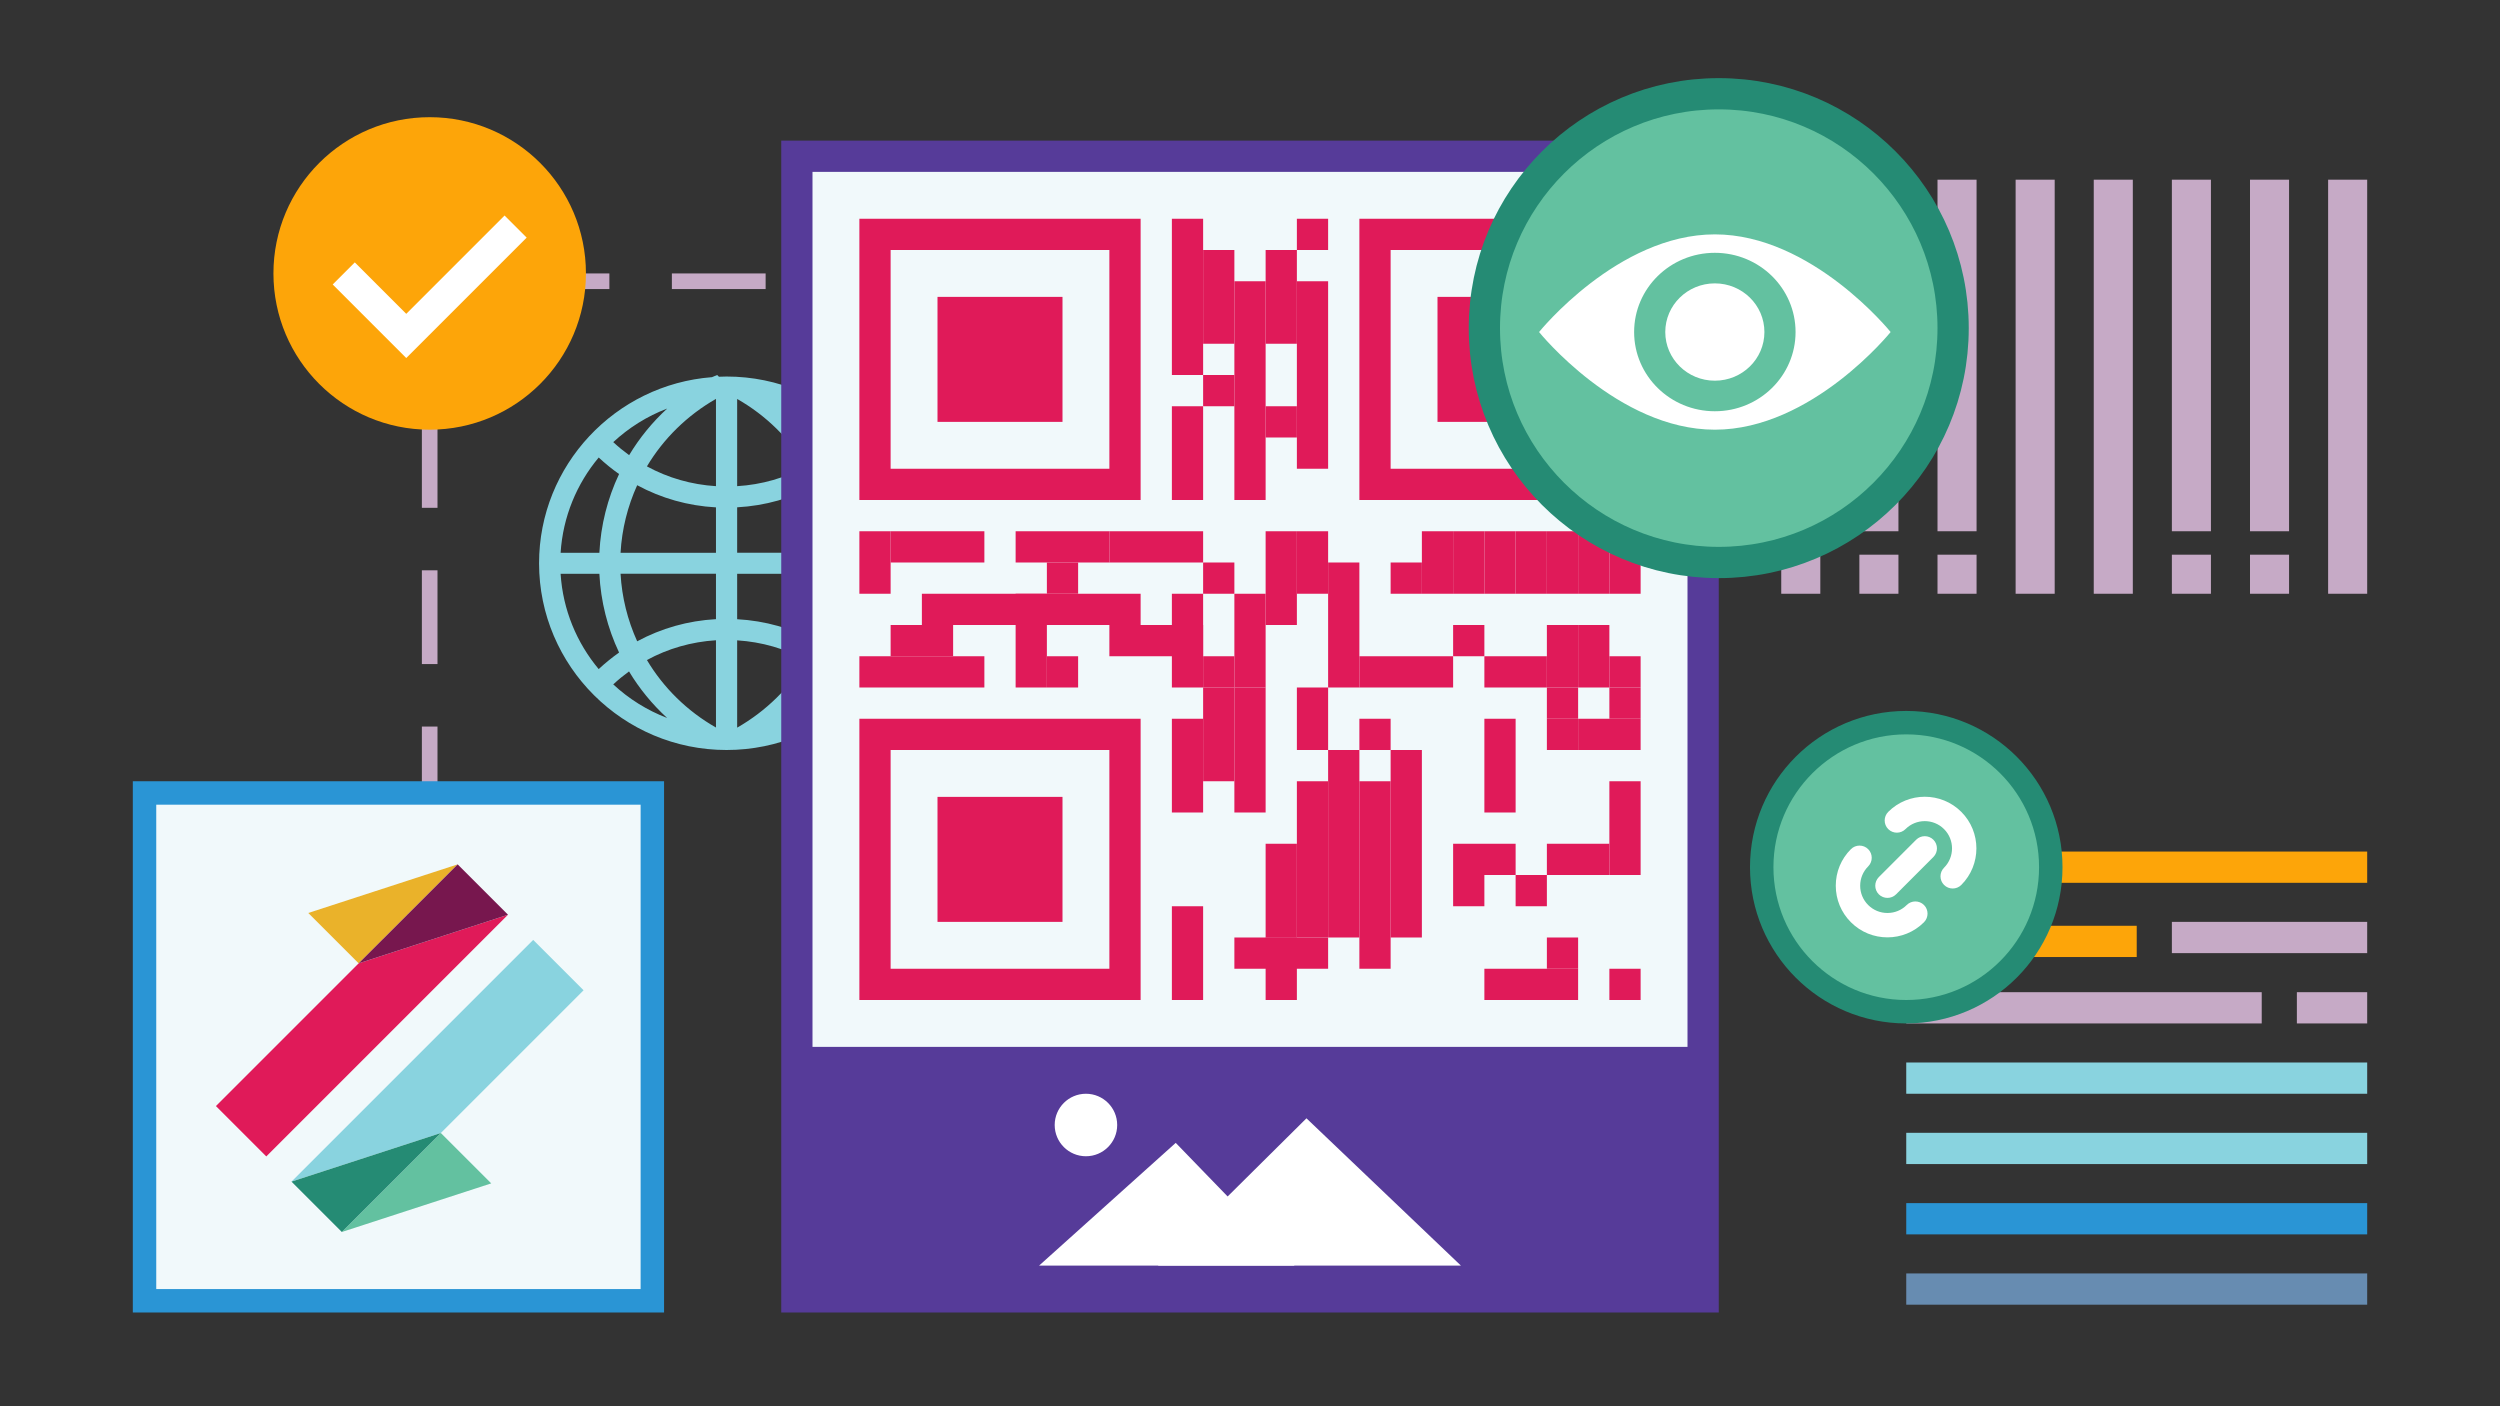
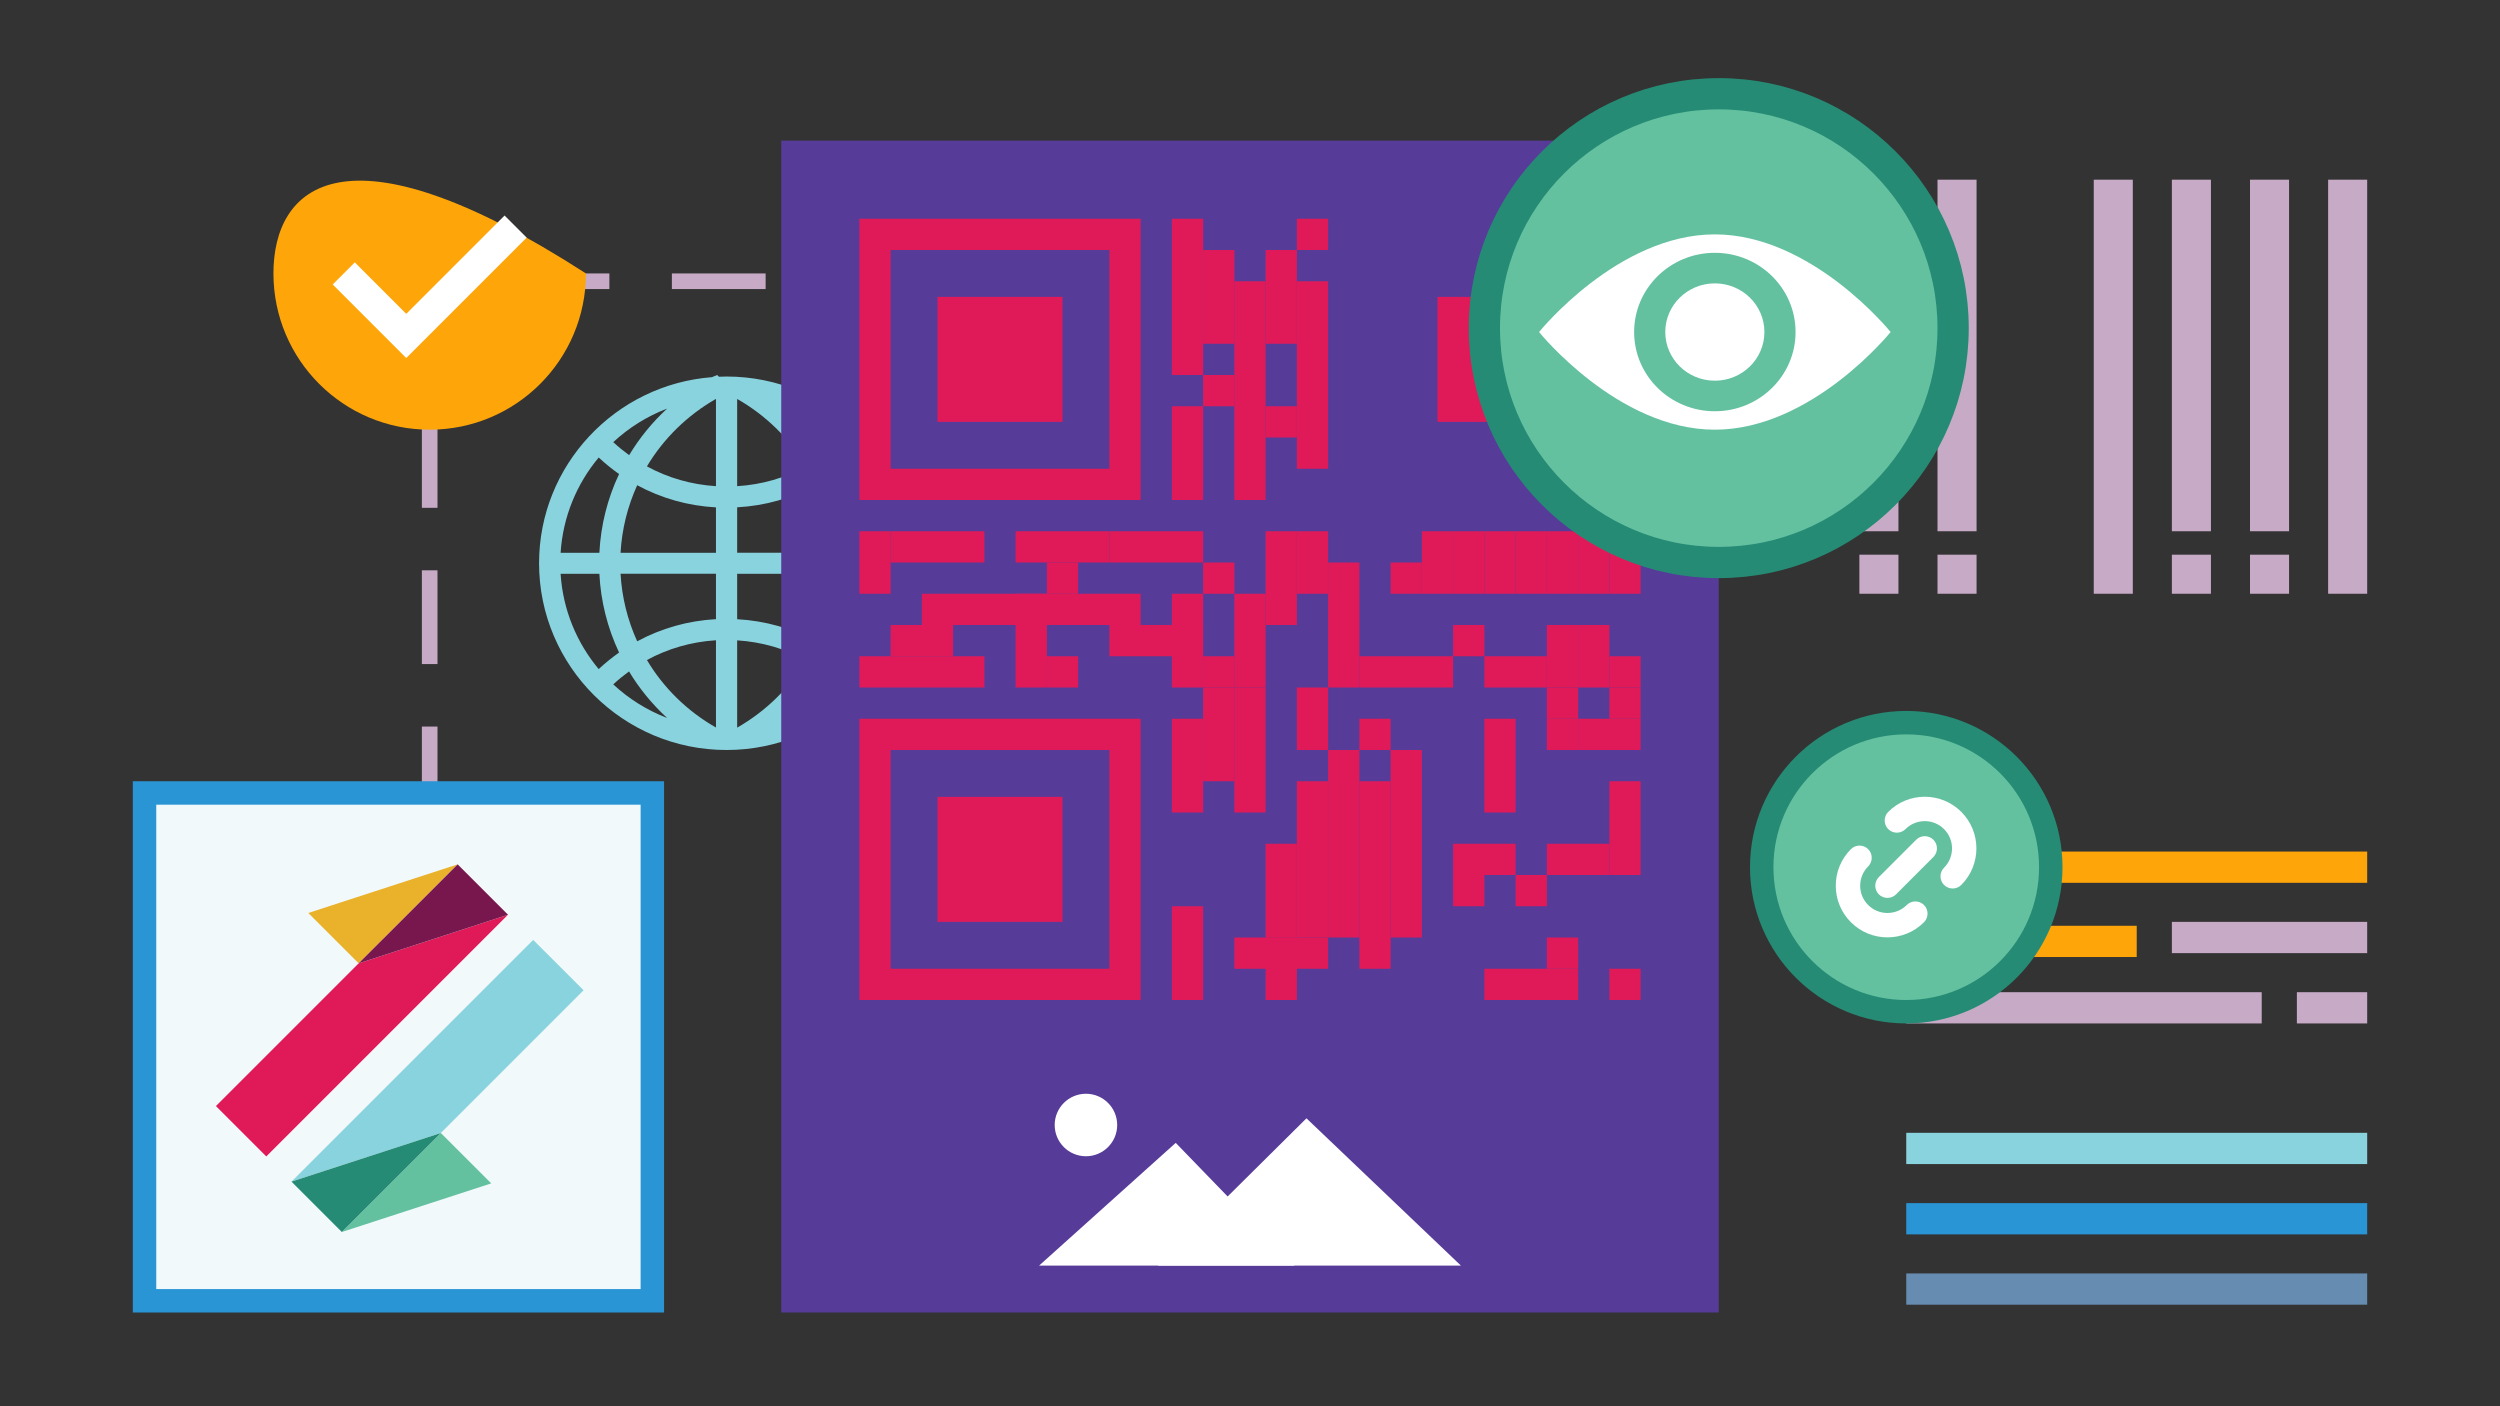
<svg xmlns="http://www.w3.org/2000/svg" width="320" height="180" viewBox="0 0 320 180" fill="none">
  <rect x="0" y="0" width="320" height="180" fill="#333333" stroke="none" />
  <path d="M93 48.196C92.675 48.196 92.349 48.209 92.024 48.223L91.8 48L91.136 48.277C78.773 49.222 69 59.543 69 72.098C69 85.281 79.77 96 93 96C106.23 96 117 85.274 117 72.098C117 58.922 106.237 48.196 93 48.196ZM109.368 85.639C108.541 84.869 107.674 84.16 106.759 83.519C108.23 80.4 109.104 76.985 109.28 73.441H114.241C113.95 78.058 112.167 82.284 109.368 85.632V85.639ZM71.758 73.448H76.72C76.896 76.992 77.77 80.4 79.241 83.526C78.333 84.167 77.459 84.876 76.632 85.645C73.832 82.29 72.05 78.072 71.758 73.455V73.448ZM76.632 58.557C77.459 59.327 78.326 60.035 79.241 60.677C77.77 63.795 76.896 67.211 76.72 70.755H71.758C72.05 66.138 73.832 61.912 76.632 58.564V58.557ZM91.644 62.229C88.506 62.033 85.504 61.169 82.806 59.698C84.914 56.168 87.937 53.177 91.644 51.058V62.222V62.229ZM91.644 64.943V70.755H79.431C79.6 67.724 80.339 64.801 81.559 62.108C84.636 63.775 88.059 64.747 91.638 64.943H91.644ZM91.644 73.448V79.253C88.059 79.449 84.643 80.421 81.559 82.088C80.339 79.395 79.6 76.472 79.431 73.441H91.644V73.448ZM91.644 81.96V93.124C87.937 91.012 84.914 88.021 82.806 84.484C85.504 83.013 88.506 82.149 91.644 81.953V81.96ZM94.356 81.966C97.5 82.162 100.496 83.026 103.194 84.498C101.086 88.028 98.063 91.018 94.356 93.138V81.973V81.966ZM94.356 79.253V73.448H106.569C106.4 76.479 105.661 79.401 104.441 82.095C101.364 80.427 97.941 79.456 94.356 79.26V79.253ZM94.356 70.748V64.936C97.941 64.74 101.357 63.768 104.434 62.101C105.661 64.794 106.393 67.717 106.562 70.748H94.349H94.356ZM94.356 62.229V51.065C98.063 53.177 101.079 56.168 103.194 59.705C100.496 61.176 97.5 62.04 94.356 62.229ZM100.591 52.293C103.173 53.279 105.512 54.75 107.498 56.593C106.854 57.194 106.176 57.747 105.471 58.253C104.149 56.053 102.502 54.048 100.584 52.293H100.591ZM80.529 58.26C79.824 57.747 79.146 57.194 78.496 56.593C80.481 54.75 82.82 53.279 85.402 52.293C83.491 54.048 81.851 56.06 80.529 58.26ZM80.515 85.942C81.837 88.143 83.484 90.148 85.395 91.903C82.82 90.917 80.481 89.446 78.496 87.603C79.139 87.002 79.817 86.449 80.515 85.942ZM105.485 85.942C106.189 86.449 106.86 87.002 107.504 87.603C105.518 89.446 103.18 90.917 100.605 91.903C102.516 90.148 104.163 88.143 105.485 85.942ZM109.28 70.748C109.104 67.204 108.23 63.795 106.759 60.677C107.674 60.035 108.541 59.327 109.368 58.557C112.167 61.912 113.95 66.131 114.241 70.748H109.28Z" fill="#89D3DF" />
  <path d="M55 125L55 36L171 36" stroke="#C6AAC6" stroke-width="2" stroke-dasharray="12 8" />
-   <path d="M55 55C66.046 55 75 46.046 75 35C75 23.954 66.046 15 55 15C43.954 15 35 23.954 35 35C35 46.046 43.954 55 55 55Z" fill="#FDA509" />
+   <path d="M55 55C66.046 55 75 46.046 75 35C43.954 15 35 23.954 35 35C35 46.046 43.954 55 55 55Z" fill="#FDA509" />
  <path d="M44 35L52 43L66 29" stroke="white" stroke-width="4" />
-   <rect x="228" y="23" width="5" height="53" fill="#C6AAC6" />
  <rect x="238" y="23" width="5" height="45" fill="#C6AAC6" />
  <rect x="238" y="71" width="5" height="5" fill="#C6AAC6" />
  <rect x="248" y="23" width="5" height="45" fill="#C6AAC6" />
  <rect x="248" y="71" width="5" height="5" fill="#C6AAC6" />
-   <rect x="258" y="23" width="5" height="53" fill="#C6AAC6" />
  <rect x="268" y="23" width="5" height="53" fill="#C6AAC6" />
  <rect x="278" y="23" width="5" height="45" fill="#C6AAC6" />
  <rect x="278" y="71" width="5" height="5" fill="#C6AAC6" />
  <rect x="288" y="23" width="5" height="45" fill="#C6AAC6" />
  <rect x="288" y="71" width="5" height="5" fill="#C6AAC6" />
  <rect x="298" y="23" width="5" height="53" fill="#C6AAC6" />
  <rect x="100" y="18" width="120" height="150" fill="#563B99" />
-   <rect x="104" y="22" width="112" height="112" fill="#F1F9FB" />
  <rect x="112" y="30" width="32" height="32" stroke="#E01A59" stroke-width="4" />
  <rect x="112" y="94" width="32" height="32" stroke="#E01A59" stroke-width="4" />
-   <rect x="176" y="30" width="32" height="32" stroke="#E01A59" stroke-width="4" />
  <rect x="184" y="38" width="16" height="16" fill="#E01A59" />
  <rect x="120" y="38" width="16" height="16" fill="#E01A59" />
  <rect x="120" y="102" width="16" height="16" fill="#E01A59" />
  <rect x="150" y="28" width="4" height="20" fill="#E01A59" />
  <rect x="110" y="88" width="4" height="16" transform="rotate(-90 110 88)" fill="#E01A59" />
  <rect x="150" y="52" width="4" height="12" fill="#E01A59" />
  <rect x="134" y="88" width="4" height="4" transform="rotate(-90 134 88)" fill="#E01A59" />
  <rect x="150" y="88" width="12" height="4" transform="rotate(-90 150 88)" fill="#E01A59" />
  <rect x="150" y="104" width="12" height="4" transform="rotate(-90 150 104)" fill="#E01A59" />
  <rect x="150" y="128" width="12" height="4" transform="rotate(-90 150 128)" fill="#E01A59" />
  <rect x="158" y="124" width="4" height="12" transform="rotate(-90 158 124)" fill="#E01A59" />
  <rect x="158" y="88" width="12" height="4" transform="rotate(-90 158 88)" fill="#E01A59" />
  <rect x="162" y="80" width="12" height="4" transform="rotate(-90 162 80)" fill="#E01A59" />
  <rect x="154" y="76" width="4" height="4" transform="rotate(-90 154 76)" fill="#E01A59" />
  <rect x="166" y="76" width="8" height="4" transform="rotate(-90 166 76)" fill="#E01A59" />
  <rect x="154" y="88" width="4" height="4" transform="rotate(-90 154 88)" fill="#E01A59" />
  <rect x="174" y="96" width="4" height="4" transform="rotate(-90 174 96)" fill="#E01A59" />
  <rect x="174" y="88" width="4" height="12" transform="rotate(-90 174 88)" fill="#E01A59" />
  <rect x="178" y="76" width="4" height="4" transform="rotate(-90 178 76)" fill="#E01A59" />
  <rect x="182" y="76" width="8" height="4" transform="rotate(-90 182 76)" fill="#E01A59" />
  <rect x="186" y="76" width="8" height="4" transform="rotate(-90 186 76)" fill="#E01A59" />
  <rect x="190" y="76" width="8" height="4" transform="rotate(-90 190 76)" fill="#E01A59" />
  <rect x="194" y="76" width="8" height="4" transform="rotate(-90 194 76)" fill="#E01A59" />
  <rect x="190" y="88" width="4" height="8" transform="rotate(-90 190 88)" fill="#E01A59" />
  <rect x="198" y="76" width="8" height="4" transform="rotate(-90 198 76)" fill="#E01A59" />
  <rect x="198" y="88" width="8" height="4" transform="rotate(-90 198 88)" fill="#E01A59" />
  <rect x="202" y="76" width="8" height="4" transform="rotate(-90 202 76)" fill="#E01A59" />
  <rect x="202" y="88" width="8" height="4" transform="rotate(-90 202 88)" fill="#E01A59" />
  <rect x="206" y="88" width="4" height="4" transform="rotate(-90 206 88)" fill="#E01A59" />
  <rect x="206" y="92" width="4" height="4" transform="rotate(-90 206 92)" fill="#E01A59" />
  <rect x="194" y="116" width="4" height="4" transform="rotate(-90 194 116)" fill="#E01A59" />
  <rect x="198" y="124" width="4" height="4" transform="rotate(-90 198 124)" fill="#E01A59" />
  <rect x="186" y="116" width="4" height="4" transform="rotate(-90 186 116)" fill="#E01A59" />
  <rect x="206" y="128" width="4" height="4" transform="rotate(-90 206 128)" fill="#E01A59" />
  <rect x="186" y="112" width="4" height="8" transform="rotate(-90 186 112)" fill="#E01A59" />
  <rect x="186" y="84" width="4" height="4" transform="rotate(-90 186 84)" fill="#E01A59" />
  <rect x="198" y="92" width="4" height="4" transform="rotate(-90 198 92)" fill="#E01A59" />
  <rect x="198" y="96" width="4" height="4" transform="rotate(-90 198 96)" fill="#E01A59" />
  <rect x="202" y="96" width="4" height="8" transform="rotate(-90 202 96)" fill="#E01A59" />
  <rect x="198" y="112" width="4" height="8" transform="rotate(-90 198 112)" fill="#E01A59" />
  <rect x="190" y="128" width="4" height="12" transform="rotate(-90 190 128)" fill="#E01A59" />
  <rect x="206" y="76" width="8" height="4" transform="rotate(-90 206 76)" fill="#E01A59" />
  <rect x="154" y="100" width="12" height="4" transform="rotate(-90 154 100)" fill="#E01A59" />
  <rect x="158" y="104" width="16" height="4" transform="rotate(-90 158 104)" fill="#E01A59" />
  <rect x="166" y="96" width="8" height="4" transform="rotate(-90 166 96)" fill="#E01A59" />
  <rect x="162" y="128" width="8" height="4" transform="rotate(-90 162 128)" fill="#E01A59" />
  <rect x="162" y="120" width="12" height="4" transform="rotate(-90 162 120)" fill="#E01A59" />
  <rect x="166" y="120" width="20" height="4" transform="rotate(-90 166 120)" fill="#E01A59" />
  <rect x="170" y="120" width="24" height="4" transform="rotate(-90 170 120)" fill="#E01A59" />
  <rect x="178" y="120" width="24" height="4" transform="rotate(-90 178 120)" fill="#E01A59" />
  <rect x="190" y="104" width="12" height="4" transform="rotate(-90 190 104)" fill="#E01A59" />
  <rect x="206" y="112" width="12" height="4" transform="rotate(-90 206 112)" fill="#E01A59" />
  <rect x="174" y="124" width="24" height="4" transform="rotate(-90 174 124)" fill="#E01A59" />
  <rect x="170" y="88" width="8" height="4" transform="rotate(-90 170 88)" fill="#E01A59" />
  <rect x="170" y="80" width="8" height="4" transform="rotate(-90 170 80)" fill="#E01A59" />
  <rect x="142" y="84" width="4" height="12" transform="rotate(-90 142 84)" fill="#E01A59" />
  <rect x="142" y="72" width="4" height="12" transform="rotate(-90 142 72)" fill="#E01A59" />
  <rect x="154" y="48" width="4" height="4" fill="#E01A59" />
  <rect x="130" y="88" width="12" height="4" transform="rotate(-90 130 88)" fill="#E01A59" />
  <rect x="162" y="52" width="4" height="4" fill="#E01A59" />
  <rect x="134" y="76" width="4" height="4" transform="rotate(-90 134 76)" fill="#E01A59" />
  <rect x="162" y="32" width="4" height="12" fill="#E01A59" />
  <rect x="114" y="72" width="4" height="12" transform="rotate(-90 114 72)" fill="#E01A59" />
  <rect x="154" y="32" width="4" height="12" fill="#E01A59" />
  <rect x="114" y="84" width="4" height="8" transform="rotate(-90 114 84)" fill="#E01A59" />
  <rect x="158" y="36" width="4" height="28" fill="#E01A59" />
  <rect x="118" y="80" width="4" height="28" transform="rotate(-90 118 80)" fill="#E01A59" />
  <rect x="166" y="28" width="4" height="4" fill="#E01A59" />
  <rect x="110" y="76" width="8" height="4" transform="rotate(-90 110 76)" fill="#E01A59" />
  <rect x="166" y="36" width="4" height="24" fill="#E01A59" />
  <rect x="130" y="72" width="4" height="12" transform="rotate(-90 130 72)" fill="#E01A59" />
  <path d="M165.704 162H133L150.493 146.286L165.704 162Z" fill="white" />
  <path d="M187 162H148.211L167.226 143.143L187 162Z" fill="white" />
  <path d="M139 148C141.208 148 143 146.208 143 144C143 141.792 141.208 140 139 140C136.792 140 135 141.792 135 144C135 146.208 136.792 148 139 148Z" fill="white" />
  <path d="M220 12C236.569 12 250 25.431 250 42C250 58.569 236.569 72 220 72C203.431 72 190 58.569 190 42C190 25.431 203.431 12 220 12Z" fill="#63C1A0" stroke="#258B74" stroke-width="4" />
  <path d="M219.5 30C207.075 30 197 42.5 197 42.5C197 42.5 207.075 55 219.5 55C231.924 55 242 42.5 242 42.5C242 42.5 231.924 30 219.5 30ZM219.5 52.64C213.794 52.64 209.168 48.101 209.168 42.5C209.168 36.899 213.794 32.36 219.5 32.36C225.206 32.36 229.832 36.899 229.832 42.5C229.832 48.101 225.206 52.64 219.5 52.64Z" fill="white" />
  <path d="M219.5 48.728C223.005 48.728 225.845 45.94 225.845 42.5C225.845 39.06 223.005 36.272 219.5 36.272C215.996 36.272 213.155 39.06 213.155 42.5C213.155 45.94 215.996 48.728 219.5 48.728Z" fill="white" />
  <rect x="18.5" y="101.5" width="65" height="65" fill="#F1F9FB" stroke="#2A95D5" stroke-width="3" />
  <path d="M27.639 141.577L34.086 148.024L65.025 117.084L45.909 123.307L27.639 141.577Z" fill="#E01A59" />
  <path d="M39.459 116.861L45.909 123.308L58.579 110.639L39.459 116.861Z" fill="#EAB22A" />
  <path d="M74.697 126.754L68.25 120.308L37.31 151.248L56.427 145.025L74.697 126.754Z" fill="#89D3DF" />
  <path d="M62.877 151.472L56.426 145.025L43.757 157.695L62.877 151.472Z" fill="#63C1A0" />
  <path d="M45.908 123.308L65.025 117.086L58.578 110.639L45.908 123.308Z" fill="#77174E" />
  <path d="M43.757 157.695L56.427 145.025L37.31 151.248L43.757 157.695Z" fill="#258B74" />
  <path d="M262.5 111L303 111" stroke="#FDA509" stroke-width="4" />
  <path d="M258.5 111H244" stroke="#FDA509" stroke-width="4" />
  <path d="M278 120L303 120" stroke="#C6AAC6" stroke-width="4" />
  <path d="M273.5 120.5H244" stroke="#FDA509" stroke-width="4" />
  <path d="M294 129L303 129" stroke="#C6AAC6" stroke-width="4" />
  <path d="M289.5 129H244" stroke="#C6AAC6" stroke-width="4" />
-   <path d="M244 138H303" stroke="#89D3DF" stroke-width="4" />
  <path d="M244 147H303" stroke="#89D3DF" stroke-width="4" />
  <path d="M244 156H303" stroke="#2A95D5" stroke-width="4" />
  <path d="M244 165H303" stroke="#678CB1" stroke-width="4" />
  <path d="M244 92.5C254.216 92.5 262.5 100.784 262.5 111C262.5 121.216 254.216 129.5 244 129.5C233.784 129.5 225.5 121.216 225.5 111C225.5 100.784 233.784 92.5 244 92.5Z" fill="#63C1A0" stroke="#258B74" stroke-width="3" />
  <path d="M241.593 119.983C239.901 119.983 238.208 119.34 236.918 118.048C235.67 116.8 234.979 115.138 234.979 113.371C234.979 111.603 235.666 109.941 236.918 108.693C237.526 108.084 238.517 108.084 239.125 108.693C239.733 109.301 239.733 110.288 239.125 110.901C238.466 111.56 238.103 112.438 238.103 113.371C238.103 114.303 238.466 115.181 239.125 115.84C239.784 116.5 240.661 116.862 241.593 116.862C242.525 116.862 243.403 116.5 244.062 115.84C244.67 115.232 245.657 115.232 246.269 115.84C246.878 116.449 246.878 117.436 246.269 118.048C244.978 119.34 243.286 119.983 241.593 119.983Z" fill="white" />
  <path d="M249.942 113.73C249.545 113.73 249.143 113.577 248.839 113.273C248.23 112.664 248.23 111.677 248.839 111.065C250.2 109.703 250.2 107.487 248.839 106.126C247.478 104.764 245.263 104.764 243.902 106.126C243.293 106.734 242.307 106.734 241.695 106.126C241.086 105.517 241.086 104.53 241.695 103.918C244.272 101.339 248.468 101.339 251.046 103.918C253.624 106.496 253.624 110.694 251.046 113.273C250.742 113.577 250.344 113.73 249.942 113.73Z" fill="white" />
  <path d="M241.594 114.931C241.196 114.931 240.794 114.779 240.49 114.475C239.882 113.866 239.882 112.879 240.49 112.266L245.267 107.487C245.875 106.879 246.866 106.879 247.474 107.487C248.083 108.096 248.083 109.083 247.474 109.695L242.697 114.475C242.393 114.779 241.991 114.931 241.594 114.931Z" fill="white" />
</svg>